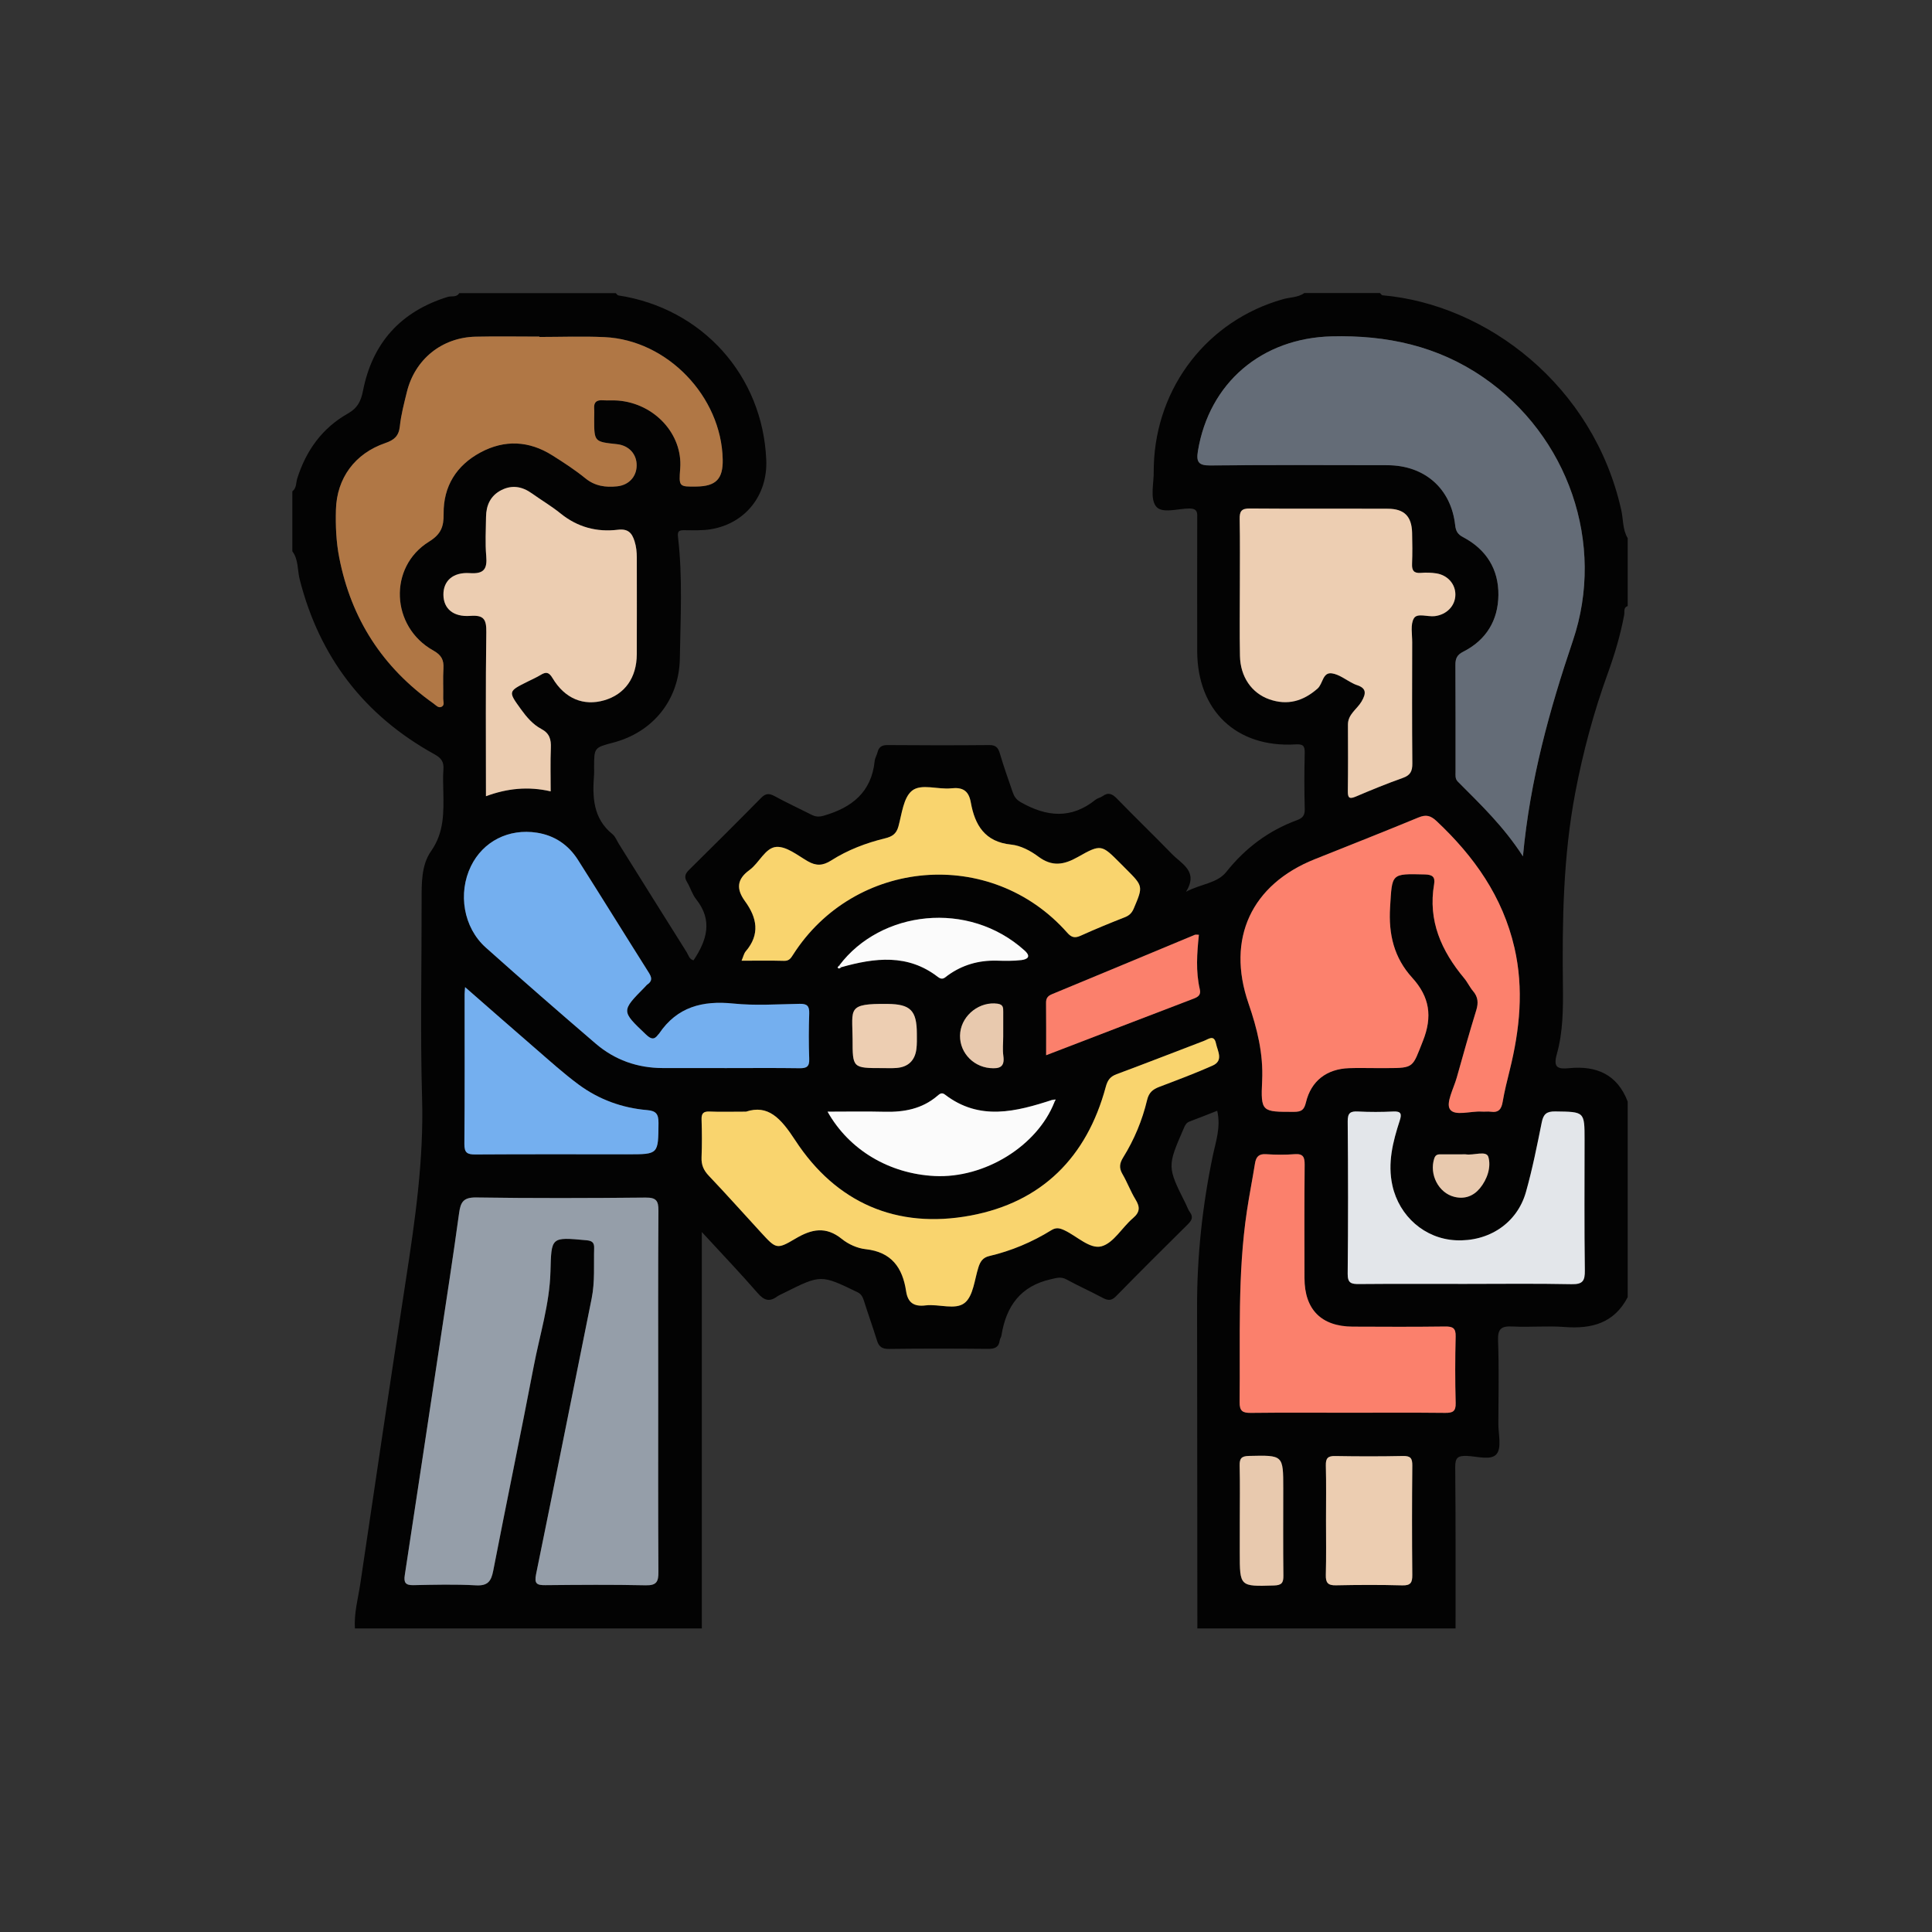
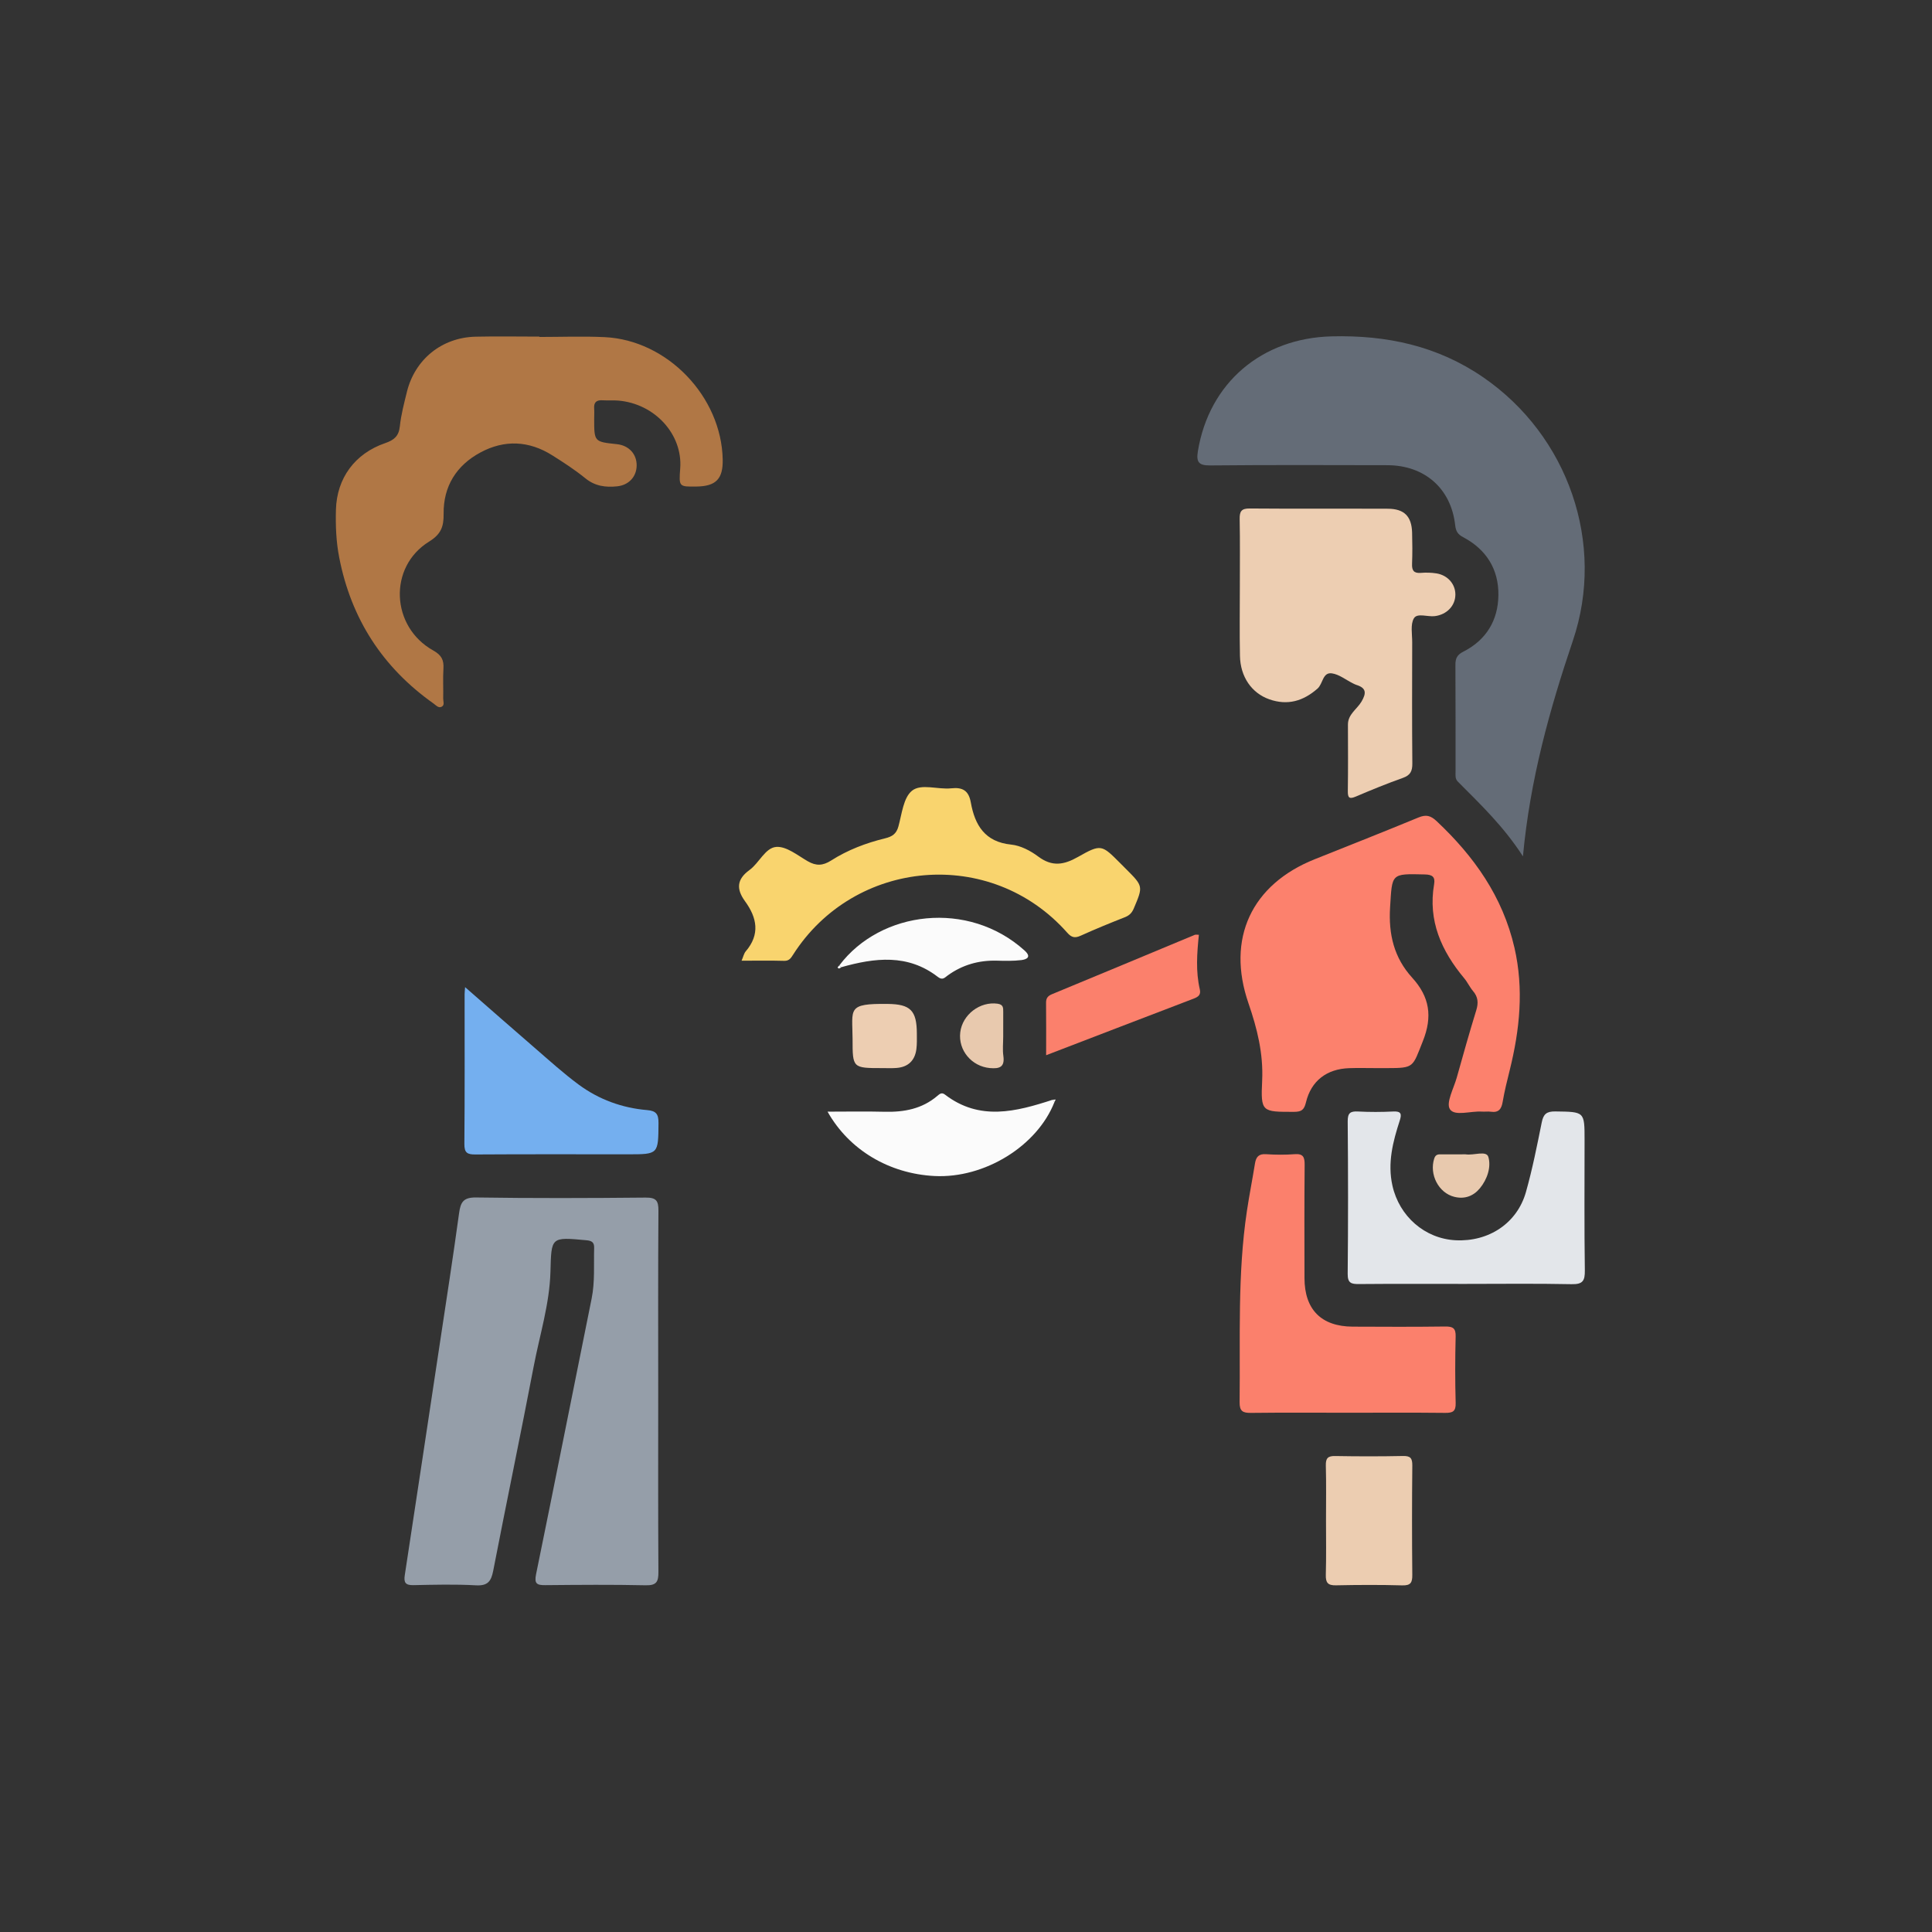
<svg xmlns="http://www.w3.org/2000/svg" version="1.1" x="0px" y="0px" width="100px" height="100px" viewBox="0 0 100 100" xml:space="preserve">
  <rect x="0" y="0" width="100" height="100" fill="#333333" stroke="none" />
  <g id="Layer_2_1_">
</g>
  <g id="Layer_3">
-     <path fill-rule="evenodd" clip-rule="evenodd" fill="#030303" d="M67.511,15.167c1.305,0,2.61,0,3.915,0   c0.045,0.04,0.086,0.112,0.134,0.117c5.393,0.471,10.915,4.663,12.356,11.114c0.109,0.486,0.064,1.01,0.334,1.459   c0,1.17,0,2.34,0,3.51c-0.236,0.081-0.152,0.303-0.182,0.458c-0.193,1.039-0.493,2.044-0.853,3.038   c-0.726,2.005-1.278,4.058-1.677,6.155c-0.631,3.308-0.681,6.652-0.642,10.002c0.013,1.193,0.009,2.394-0.316,3.543   c-0.202,0.717,0.074,0.78,0.644,0.725c1.411-0.138,2.489,0.325,3.025,1.728c0,3.375,0,6.75,0,10.125   c-0.696,1.342-1.856,1.652-3.26,1.544c-0.893-0.069-1.797,0.021-2.692-0.026c-0.572-0.03-0.78,0.1-0.758,0.724   c0.053,1.435,0.021,2.873,0.016,4.311c-0.002,0.536,0.178,1.234-0.09,1.565c-0.284,0.351-1.014,0.117-1.543,0.099   c-0.455-0.014-0.604,0.085-0.6,0.577c0.027,2.783,0.016,5.567,0.017,8.352c-4.454,0-8.909,0-13.364,0   c-0.004-5.554-0.006-11.106-0.015-16.66c-0.003-2.616,0.274-5.201,0.805-7.763c0.157-0.759,0.436-1.509,0.238-2.371   c-0.489,0.19-0.963,0.38-1.438,0.559c-0.164,0.063-0.222,0.183-0.289,0.338c-0.865,1.995-0.868,1.994,0.103,3.93   c0.069,0.142,0.118,0.296,0.21,0.421c0.191,0.261,0.092,0.431-0.11,0.631c-1.247,1.234-2.489,2.472-3.717,3.724   c-0.241,0.247-0.43,0.218-0.7,0.073c-0.612-0.329-1.249-0.61-1.857-0.944c-0.291-0.16-0.519-0.078-0.812-0.012   c-1.575,0.352-2.316,1.399-2.557,2.907c-0.013,0.087-0.077,0.166-0.089,0.254c-0.047,0.37-0.266,0.446-0.61,0.443   c-1.708-0.016-3.418-0.019-5.126,0.003c-0.356,0.004-0.521-0.116-0.62-0.44c-0.211-0.686-0.456-1.36-0.671-2.044   c-0.064-0.2-0.133-0.354-0.345-0.456c-1.887-0.912-1.884-0.916-3.805,0.046c-0.121,0.06-0.248,0.11-0.356,0.188   c-0.406,0.293-0.68,0.181-1.002-0.19c-0.901-1.038-1.853-2.032-2.885-3.154c0,6.952,0,13.735,0,20.519c-5.985,0-11.97,0-17.955,0   c-0.056-0.793,0.165-1.556,0.279-2.327c0.774-5.244,1.554-10.487,2.359-15.728c0.479-3.109,0.928-6.21,0.837-9.38   c-0.098-3.416-0.019-6.837-0.024-10.256c-0.001-0.886-0.017-1.823,0.491-2.546c0.682-0.972,0.651-2.006,0.632-3.079   c-0.007-0.382-0.025-0.766,0.005-1.146c0.032-0.386-0.107-0.59-0.457-0.783c-3.635-2.005-5.958-5.026-6.982-9.056   c-0.123-0.484-0.056-1.021-0.38-1.452c0-1.035,0-2.07,0-3.105c0.222-0.165,0.183-0.438,0.252-0.659   c0.454-1.449,1.295-2.617,2.613-3.362c0.521-0.294,0.688-0.658,0.792-1.187c0.489-2.484,1.957-4.101,4.38-4.855   c0.2-0.062,0.46,0.041,0.602-0.196c2.7,0,5.4,0,8.1,0c0.045,0.041,0.085,0.11,0.136,0.118c4.345,0.664,7.477,4.15,7.655,8.527   c0.074,1.823-1.093,3.291-2.881,3.578c-0.44,0.071-0.897,0.051-1.346,0.048c-0.269-0.002-0.382,0.023-0.341,0.361   c0.245,2.084,0.126,4.179,0.095,6.267c-0.033,2.172-1.408,3.832-3.448,4.366c-0.991,0.26-0.991,0.26-0.991,1.307   c0,0.112,0.008,0.226-0.001,0.337c-0.089,1.157-0.065,2.273,0.953,3.096c0.149,0.121,0.223,0.333,0.331,0.505   c1.166,1.865,2.331,3.731,3.503,5.593c0.1,0.157,0.138,0.383,0.362,0.431c0.686-1.032,1.009-2.062,0.136-3.159   c-0.206-0.257-0.297-0.603-0.472-0.889c-0.159-0.259-0.103-0.431,0.104-0.634c1.248-1.231,2.493-2.468,3.722-3.719   c0.233-0.237,0.409-0.257,0.696-0.102c0.629,0.344,1.282,0.645,1.922,0.969c0.205,0.104,0.373,0.121,0.623,0.05   c1.461-0.418,2.478-1.214,2.644-2.831c0.016-0.152,0.106-0.295,0.145-0.447c0.07-0.279,0.222-0.382,0.525-0.379   c1.754,0.015,3.509,0.016,5.263,0c0.344-0.004,0.461,0.14,0.549,0.441c0.196,0.667,0.428,1.322,0.655,1.979   c0.077,0.226,0.174,0.395,0.431,0.541c1.332,0.757,2.609,0.881,3.868-0.135c0.103-0.082,0.252-0.104,0.359-0.181   c0.3-0.219,0.505-0.12,0.746,0.127c0.94,0.969,1.913,1.905,2.853,2.873c0.502,0.517,1.376,0.889,0.723,1.947   c0.769-0.412,1.605-0.428,2.084-1.028c0.98-1.229,2.178-2.131,3.646-2.673c0.292-0.108,0.422-0.238,0.413-0.575   c-0.026-0.966-0.025-1.935-0.001-2.9c0.009-0.381-0.084-0.475-0.481-0.451c-3.059,0.18-5.079-1.751-5.084-4.833   c-0.004-2.271-0.003-4.543,0.001-6.815c0-0.296,0.059-0.565-0.418-0.562c-0.596,0.003-1.431,0.289-1.729-0.129   c-0.301-0.422-0.09-1.208-0.104-1.836c-0.002-0.089,0.001-0.18,0.004-0.27c0.13-4.071,2.791-7.494,6.671-8.594   C66.762,15.379,67.176,15.409,67.511,15.167z M43.542,50.062c1.733-0.488,3.445-0.701,5.001,0.502   c0.249,0.192,0.36,0.031,0.513-0.078c0.755-0.546,1.601-0.786,2.53-0.764c0.427,0.011,0.858,0.022,1.28-0.029   c0.279-0.036,0.539-0.158,0.167-0.494c-2.91-2.627-7.448-2.068-9.585,0.763c-0.034,0.041-0.103,0.104-0.094,0.115   C43.417,50.172,43.481,50.112,43.542,50.062z M54.485,56.924c-1.894,0.617-3.779,1.11-5.575-0.269   c-0.174-0.134-0.282-0.026-0.405,0.078c-0.783,0.662-1.708,0.835-2.704,0.812c-0.971-0.024-1.942-0.006-2.967-0.006   c1.121,1.991,3.2,3.215,5.544,3.332c2.587,0.128,5.309-1.554,6.2-3.828c0.022-0.044,0.044-0.087,0.064-0.132   C54.59,56.915,54.538,56.919,54.485,56.924z M34.069,72.047c0-3.128-0.011-6.256,0.012-9.383c0.004-0.519-0.121-0.681-0.663-0.676   c-2.924,0.028-5.85,0.038-8.774-0.006c-0.664-0.009-0.804,0.245-0.882,0.818c-0.31,2.271-0.665,4.535-1.005,6.802   c-0.599,3.979-1.197,7.955-1.805,11.931c-0.058,0.378,0.035,0.522,0.441,0.515c1.08-0.022,2.162-0.051,3.239,0.009   c0.611,0.034,0.791-0.202,0.897-0.752c0.684-3.528,1.42-7.045,2.095-10.575c0.311-1.629,0.822-3.23,0.868-4.901   c0.049-1.811,0.013-1.804,1.861-1.633c0.28,0.025,0.41,0.108,0.401,0.398c-0.025,0.874,0.046,1.748-0.13,2.621   c-0.964,4.755-1.903,9.514-2.876,14.267c-0.101,0.494,0.041,0.57,0.479,0.566c1.732-0.017,3.465-0.031,5.197,0.007   c0.563,0.013,0.66-0.191,0.656-0.693C34.059,78.257,34.069,75.151,34.069,72.047z M78.827,44.325   c0.369-3.975,1.376-7.584,2.586-11.163c1.705-5.039-0.252-10.611-4.633-13.626c-2.37-1.632-5.008-2.197-7.856-2.125   c-3.607,0.093-6.339,2.396-6.921,5.946c-0.089,0.549,0.031,0.741,0.633,0.735c3.059-0.029,6.117-0.018,9.175-0.012   c1.932,0.004,3.301,1.21,3.51,3.108c0.035,0.307,0.133,0.47,0.406,0.614c1.2,0.632,1.846,1.658,1.831,2.999   c-0.014,1.306-0.63,2.331-1.822,2.933c-0.315,0.159-0.405,0.348-0.403,0.679c0.012,1.844,0.005,3.688,0.007,5.532   c0.001,0.176-0.031,0.361,0.115,0.509C76.617,41.625,77.821,42.762,78.827,44.325z M71.248,55.284c0.181,0,0.36,0,0.54,0   c1.423,0,1.316-0.043,1.856-1.393c0.513-1.28,0.349-2.299-0.55-3.285c-0.94-1.033-1.231-2.245-1.145-3.649   c0.11-1.75,0.026-1.742,1.801-1.697c0.393,0.009,0.541,0.133,0.478,0.503c-0.326,1.894,0.377,3.454,1.555,4.868   c0.173,0.206,0.286,0.461,0.459,0.665c0.26,0.304,0.285,0.609,0.169,0.988c-0.356,1.158-0.685,2.324-1.011,3.49   c-0.157,0.559-0.569,1.309-0.354,1.638c0.246,0.377,1.074,0.086,1.646,0.123c0.157,0.012,0.317-0.016,0.472,0.007   c0.404,0.058,0.55-0.135,0.612-0.512c0.094-0.553,0.231-1.098,0.366-1.642c0.52-2.096,0.735-4.194,0.244-6.335   c-0.609-2.646-2.09-4.731-4.031-6.554c-0.312-0.291-0.546-0.349-0.934-0.188c-1.783,0.736-3.578,1.445-5.369,2.16   c-3.278,1.309-4.588,4.109-3.433,7.459c0.45,1.306,0.774,2.6,0.708,4.004c-0.076,1.628-0.017,1.616,1.652,1.614   c0.388-0.001,0.522-0.105,0.614-0.487c0.269-1.119,1.076-1.735,2.237-1.774C70.304,55.271,70.776,55.286,71.248,55.284z    M27.921,17.441c0-0.006,0-0.012,0-0.019c-1.101,0-2.204-0.021-3.305,0.004c-1.744,0.04-3.14,1.171-3.555,2.857   c-0.144,0.588-0.301,1.18-0.365,1.78c-0.053,0.51-0.296,0.713-0.757,0.871c-1.575,0.541-2.506,1.818-2.551,3.444   c-0.023,0.831,0.01,1.662,0.171,2.483c0.619,3.171,2.247,5.689,4.883,7.554c0.12,0.085,0.247,0.246,0.411,0.168   c0.178-0.084,0.083-0.281,0.087-0.425c0.012-0.517-0.02-1.036,0.012-1.551c0.028-0.449-0.1-0.701-0.53-0.941   c-2.195-1.226-2.332-4.321-0.217-5.631c0.625-0.388,0.765-0.779,0.757-1.438c-0.018-1.428,0.664-2.51,1.908-3.18   c1.245-0.669,2.511-0.609,3.713,0.148c0.589,0.37,1.177,0.754,1.716,1.191c0.5,0.407,1.046,0.477,1.641,0.416   c0.599-0.061,1-0.487,1.013-1.061c0.014-0.603-0.399-1.055-1.023-1.122c-1.175-0.125-1.175-0.125-1.175-1.307   c0-0.18,0.012-0.361-0.001-0.54c-0.025-0.327,0.127-0.443,0.439-0.424c0.27,0.017,0.541-0.007,0.809,0.015   c1.89,0.159,3.335,1.745,3.206,3.504c-0.071,0.958-0.071,0.958,0.845,0.945c1.006-0.014,1.375-0.394,1.354-1.4   c-0.065-3.26-2.866-6.183-6.114-6.333C30.172,17.397,29.045,17.441,27.921,17.441z M64.174,30.374c0,1.192-0.018,2.384,0.006,3.575   c0.021,1.081,0.604,1.928,1.524,2.25c0.938,0.328,1.746,0.096,2.489-0.555c0.286-0.25,0.262-0.856,0.741-0.791   c0.378,0.052,0.725,0.335,1.086,0.515c0.061,0.03,0.12,0.063,0.185,0.083c0.518,0.16,0.524,0.424,0.265,0.866   c-0.233,0.395-0.703,0.653-0.701,1.189c0.004,1.147,0.01,2.293-0.006,3.44c-0.004,0.349,0.073,0.429,0.414,0.285   c0.805-0.344,1.615-0.675,2.438-0.967c0.389-0.138,0.49-0.352,0.487-0.744c-0.019-2.091-0.012-4.182-0.007-6.273   c0.002-0.423-0.102-0.927,0.09-1.245c0.173-0.285,0.707-0.064,1.079-0.11c0.618-0.077,1.061-0.533,1.066-1.107   c0.006-0.547-0.393-1.012-0.983-1.106c-0.265-0.042-0.54-0.047-0.807-0.026c-0.364,0.028-0.467-0.126-0.452-0.47   c0.021-0.539,0.017-1.079,0.002-1.619c-0.024-0.84-0.408-1.228-1.257-1.231c-2.383-0.01-4.766,0.006-7.149-0.013   c-0.432-0.003-0.525,0.152-0.519,0.548C64.188,28.036,64.173,29.205,64.174,30.374z M38.613,57.539   c-0.802,0-1.342,0.018-1.881-0.006c-0.324-0.014-0.43,0.095-0.418,0.419c0.022,0.651,0.025,1.305-0.001,1.956   c-0.015,0.389,0.107,0.667,0.377,0.95c0.914,0.961,1.796,1.953,2.695,2.93c0.782,0.851,0.815,0.901,1.776,0.33   c0.847-0.505,1.584-0.661,2.418,0.013c0.335,0.271,0.799,0.48,1.226,0.526c1.339,0.144,1.913,0.955,2.096,2.175   c0.089,0.594,0.401,0.811,1.009,0.735c0.686-0.085,1.546,0.26,2.028-0.134c0.443-0.362,0.503-1.203,0.707-1.84   c0.096-0.298,0.228-0.502,0.559-0.58c1.145-0.269,2.219-0.721,3.217-1.34c0.248-0.155,0.439-0.105,0.678,0.007   c0.646,0.303,1.317,0.992,1.918,0.828c0.628-0.172,1.063-0.98,1.627-1.458c0.373-0.316,0.365-0.583,0.13-0.967   c-0.256-0.421-0.428-0.891-0.677-1.317c-0.182-0.313-0.15-0.554,0.039-0.858c0.572-0.92,0.987-1.918,1.238-2.97   c0.093-0.392,0.298-0.556,0.636-0.684c0.923-0.35,1.849-0.696,2.75-1.097c0.585-0.258,0.264-0.747,0.18-1.149   c-0.101-0.476-0.393-0.219-0.617-0.134c-1.51,0.574-3.014,1.165-4.528,1.727c-0.337,0.125-0.468,0.315-0.561,0.66   c-0.979,3.637-3.308,5.969-7.001,6.657c-3.813,0.709-6.958-0.655-9.072-3.898C40.407,57.865,39.754,57.163,38.613,57.539z    M28.503,40.96c0-0.774-0.021-1.513,0.009-2.249c0.017-0.438-0.064-0.754-0.491-0.98c-0.44-0.232-0.766-0.618-1.058-1.022   c-0.669-0.924-0.669-0.924,0.362-1.437c0.221-0.11,0.448-0.21,0.658-0.338c0.274-0.167,0.424-0.158,0.617,0.164   c0.636,1.065,1.608,1.458,2.673,1.149c1.069-0.31,1.682-1.167,1.687-2.386c0.007-1.663,0.002-3.326,0.001-4.989   c0-0.292-0.025-0.578-0.117-0.863c-0.139-0.438-0.344-0.653-0.868-0.59c-1.088,0.131-2.085-0.135-2.96-0.842   c-0.47-0.38-0.996-0.69-1.489-1.042c-0.5-0.357-1.025-0.45-1.581-0.166c-0.557,0.286-0.782,0.783-0.789,1.386   c-0.008,0.674-0.049,1.353,0.01,2.022c0.059,0.676-0.117,0.937-0.851,0.887c-0.88-0.059-1.374,0.413-1.365,1.124   c0.009,0.709,0.501,1.155,1.392,1.089c0.7-0.052,0.837,0.18,0.828,0.841c-0.04,2.806-0.018,5.612-0.018,8.493   C26.259,40.804,27.338,40.694,28.503,40.96z M37.604,55.284c1.259,0,2.519-0.012,3.777,0.007c0.366,0.006,0.519-0.078,0.504-0.478   c-0.029-0.786-0.026-1.574,0-2.36c0.012-0.381-0.109-0.503-0.493-0.495c-1.147,0.021-2.303,0.102-3.438-0.015   c-1.593-0.163-2.908,0.174-3.839,1.556c-0.012,0.019-0.033,0.031-0.046,0.049c-0.217,0.303-0.389,0.229-0.638-0.006   c-1.276-1.214-1.284-1.205-0.056-2.45c0.048-0.049,0.089-0.104,0.144-0.143c0.27-0.189,0.205-0.38,0.052-0.622   c-1.224-1.937-2.427-3.887-3.656-5.82c-0.491-0.774-1.204-1.263-2.124-1.407c-1.461-0.227-2.788,0.449-3.414,1.73   c-0.685,1.399-0.391,3.18,0.764,4.212c1.878,1.678,3.776,3.333,5.688,4.972c0.988,0.848,2.16,1.265,3.469,1.268   C35.4,55.285,36.501,55.283,37.604,55.284z M69.807,73.123c1.664,0,3.327-0.011,4.991,0.007c0.387,0.004,0.561-0.066,0.548-0.51   c-0.032-1.146-0.03-2.294-0.001-3.439c0.013-0.436-0.144-0.525-0.542-0.521c-1.597,0.021-3.193,0.015-4.789,0.007   c-1.623-0.01-2.49-0.884-2.493-2.511c-0.004-1.956-0.01-3.912,0.008-5.869c0.003-0.391-0.071-0.58-0.514-0.547   c-0.492,0.037-0.99,0.034-1.482,0.001c-0.38-0.026-0.521,0.141-0.575,0.482c-0.131,0.819-0.294,1.634-0.417,2.456   c-0.493,3.284-0.339,6.594-0.378,9.896c-0.006,0.468,0.163,0.561,0.585,0.556C66.434,73.111,68.12,73.123,69.807,73.123z    M38.384,49.726c0.781,0,1.494-0.012,2.205,0.006c0.256,0.007,0.349-0.143,0.459-0.316c3.176-4.978,10.234-5.616,14.195-1.137   c0.217,0.245,0.392,0.288,0.689,0.153c0.756-0.342,1.524-0.658,2.297-0.96c0.231-0.091,0.36-0.227,0.454-0.449   c0.488-1.153,0.493-1.151-0.407-2.051c-0.096-0.096-0.19-0.191-0.286-0.287c-0.965-0.966-0.992-1.012-2.191-0.333   c-0.736,0.417-1.341,0.519-2.06-0.018c-0.402-0.301-0.916-0.571-1.403-0.619c-1.364-0.138-1.878-1.01-2.088-2.183   c-0.109-0.612-0.421-0.795-1.016-0.73c-0.687,0.074-1.549-0.259-2.028,0.125c-0.445,0.358-0.525,1.203-0.703,1.849   c-0.107,0.391-0.331,0.527-0.69,0.615c-0.986,0.24-1.936,0.601-2.791,1.147c-0.434,0.276-0.78,0.29-1.218,0.035   c-0.521-0.303-1.099-0.776-1.621-0.738c-0.572,0.041-0.885,0.831-1.387,1.195c-0.667,0.483-0.689,0.991-0.232,1.618   c0.618,0.847,0.79,1.712,0.037,2.591C38.505,49.35,38.475,49.514,38.384,49.726z M75.812,66.455c1.845,0,3.689-0.024,5.532,0.014   c0.579,0.013,0.694-0.172,0.687-0.715c-0.031-2.249-0.014-4.497-0.014-6.746c0-1.481,0-1.46-1.515-1.48   c-0.451-0.006-0.615,0.136-0.701,0.564c-0.244,1.21-0.484,2.424-0.819,3.609c-0.457,1.616-1.928,2.583-3.644,2.494   c-1.592-0.083-2.912-1.239-3.266-2.827c-0.262-1.171,0.022-2.273,0.379-3.369c0.112-0.345,0.07-0.488-0.34-0.468   c-0.604,0.03-1.215,0.032-1.819,0c-0.401-0.021-0.538,0.075-0.535,0.511c0.023,2.63,0.025,5.262-0.001,7.893   c-0.005,0.491,0.197,0.53,0.592,0.527C72.17,66.446,73.99,66.455,75.812,66.455z M24.073,51.094   c-0.014,0.199-0.025,0.281-0.025,0.363c-0.001,2.584,0.011,5.169-0.012,7.752c-0.005,0.464,0.153,0.551,0.574,0.547   c2.629-0.017,5.258-0.008,7.887-0.008c1.593,0,1.574,0,1.587-1.623c0.003-0.454-0.123-0.626-0.579-0.665   c-1.302-0.109-2.504-0.547-3.552-1.32c-0.793-0.586-1.526-1.254-2.274-1.899C26.497,53.22,25.326,52.188,24.073,51.094z    M68.634,78.685c0,0.942,0.017,1.886-0.009,2.828c-0.011,0.404,0.104,0.553,0.526,0.543c1.145-0.024,2.291-0.029,3.435,0.003   c0.437,0.011,0.519-0.15,0.515-0.545c-0.018-1.885-0.018-3.771,0.001-5.657c0.003-0.376-0.091-0.503-0.482-0.495   c-1.167,0.024-2.335,0.023-3.503,0.002c-0.385-0.009-0.501,0.111-0.491,0.492C68.649,76.798,68.634,77.741,68.634,78.685z    M54.148,54.618c2.615-1.004,5.122-1.97,7.632-2.928c0.234-0.091,0.388-0.189,0.321-0.481c-0.215-0.928-0.146-1.866-0.048-2.824   c-0.09,0-0.161-0.02-0.215,0.003c-2.462,1.023-4.922,2.054-7.387,3.071c-0.224,0.093-0.31,0.212-0.308,0.447   C54.153,52.781,54.148,53.656,54.148,54.618z M64.171,78.751c0,0.538,0,1.077,0,1.615c0,1.765-0.001,1.751,1.78,1.697   c0.395-0.013,0.481-0.145,0.478-0.509c-0.018-1.503-0.007-3.006-0.007-4.509c0-1.74,0-1.727-1.772-1.687   c-0.386,0.009-0.494,0.123-0.485,0.498C64.187,76.822,64.171,77.786,64.171,78.751z M44.129,53.776c0,1.509,0,1.509,1.542,1.508   c0.248,0,0.496,0.012,0.742-0.008c0.597-0.049,0.942-0.385,1.02-0.973c0.034-0.267,0.025-0.538,0.024-0.808   c-0.004-1.195-0.332-1.521-1.509-1.533C43.824,51.938,44.121,52.201,44.129,53.776z M51.926,53.647c0-0.427-0.003-0.852,0-1.278   c0.002-0.213,0-0.376-0.295-0.418c-0.903-0.126-1.814,0.558-1.929,1.48c-0.113,0.934,0.591,1.767,1.536,1.852   c0.484,0.042,0.778-0.039,0.695-0.627C51.887,54.325,51.926,53.984,51.926,53.647z M75.735,59.748   c-0.359,0-0.718-0.003-1.076,0.001c-0.173,0.002-0.343-0.034-0.423,0.214c-0.266,0.824,0.22,1.781,1.039,1.985   c0.53,0.133,0.986-0.035,1.324-0.443c0.385-0.468,0.591-1.104,0.438-1.622c-0.104-0.348-0.764-0.066-1.168-0.134   C75.825,59.741,75.779,59.748,75.735,59.748z" />
    <path fill-rule="evenodd" clip-rule="evenodd" fill="#959EA9" d="M34.069,72.047c0,3.104-0.01,6.21,0.01,9.314   c0.004,0.502-0.092,0.706-0.656,0.693c-1.731-0.038-3.464-0.023-5.197-0.007c-0.438,0.004-0.58-0.072-0.479-0.566   c0.974-4.753,1.913-9.512,2.876-14.267c0.176-0.873,0.105-1.747,0.13-2.621c0.009-0.29-0.121-0.373-0.401-0.398   c-1.848-0.171-1.812-0.178-1.861,1.633c-0.046,1.671-0.557,3.272-0.868,4.901c-0.675,3.53-1.411,7.047-2.095,10.575   c-0.106,0.55-0.287,0.786-0.897,0.752c-1.077-0.06-2.159-0.031-3.239-0.009c-0.406,0.008-0.499-0.137-0.441-0.515   c0.607-3.976,1.206-7.952,1.805-11.931c0.341-2.267,0.695-4.531,1.005-6.802c0.078-0.573,0.218-0.827,0.882-0.818   c2.925,0.044,5.85,0.034,8.774,0.006c0.542-0.005,0.667,0.157,0.663,0.676C34.058,65.791,34.069,68.919,34.069,72.047z" />
    <path fill-rule="evenodd" clip-rule="evenodd" fill="#646C77" d="M78.827,44.325c-1.006-1.563-2.21-2.7-3.373-3.872   c-0.146-0.148-0.114-0.333-0.115-0.509c-0.002-1.844,0.005-3.688-0.007-5.532c-0.002-0.331,0.088-0.52,0.403-0.679   c1.192-0.602,1.809-1.626,1.822-2.933c0.015-1.34-0.631-2.367-1.831-2.999c-0.273-0.144-0.371-0.307-0.406-0.614   c-0.209-1.898-1.578-3.104-3.51-3.108c-3.058-0.006-6.116-0.018-9.175,0.012c-0.602,0.006-0.722-0.186-0.633-0.735   c0.582-3.551,3.313-5.854,6.921-5.946c2.849-0.072,5.486,0.492,7.856,2.125c4.381,3.015,6.338,8.588,4.633,13.626   C80.203,36.741,79.196,40.35,78.827,44.325z" />
    <path fill-rule="evenodd" clip-rule="evenodd" fill="#FC816D" d="M71.248,55.285c-0.472,0.001-0.944-0.014-1.416,0.003   c-1.161,0.039-1.969,0.655-2.237,1.774c-0.092,0.382-0.227,0.486-0.614,0.487c-1.669,0.002-1.729,0.014-1.652-1.614   c0.066-1.404-0.258-2.698-0.708-4.004c-1.155-3.35,0.154-6.15,3.433-7.459c1.791-0.715,3.586-1.424,5.369-2.16   c0.388-0.16,0.622-0.103,0.934,0.188c1.941,1.823,3.422,3.909,4.031,6.554c0.491,2.141,0.275,4.239-0.244,6.335   c-0.135,0.544-0.272,1.089-0.366,1.642c-0.063,0.377-0.208,0.569-0.612,0.512c-0.154-0.022-0.314,0.005-0.472-0.007   c-0.572-0.037-1.4,0.254-1.646-0.123c-0.215-0.329,0.197-1.079,0.354-1.638c0.326-1.166,0.654-2.332,1.011-3.49   c0.116-0.379,0.091-0.685-0.169-0.988c-0.173-0.204-0.286-0.459-0.459-0.665c-1.178-1.414-1.881-2.974-1.555-4.868   c0.063-0.371-0.085-0.494-0.478-0.503c-1.774-0.044-1.69-0.053-1.801,1.697c-0.087,1.404,0.204,2.616,1.145,3.649   c0.898,0.986,1.063,2.005,0.55,3.285c-0.54,1.35-0.434,1.393-1.856,1.393C71.608,55.284,71.429,55.284,71.248,55.285z" />
    <path fill-rule="evenodd" clip-rule="evenodd" fill="#B07745" d="M27.921,17.441c1.124,0,2.25-0.044,3.372,0.009   c3.248,0.151,6.049,3.074,6.114,6.333c0.021,1.006-0.349,1.386-1.354,1.4c-0.916,0.013-0.916,0.013-0.845-0.945   c0.13-1.76-1.316-3.345-3.206-3.504c-0.268-0.022-0.539,0.002-0.809-0.015c-0.312-0.02-0.464,0.097-0.439,0.424   c0.013,0.179,0.001,0.359,0.001,0.54c0,1.183,0,1.183,1.175,1.307c0.625,0.066,1.038,0.519,1.023,1.122   c-0.013,0.573-0.414,1-1.013,1.061c-0.595,0.061-1.141-0.009-1.641-0.416c-0.539-0.438-1.127-0.821-1.716-1.191   c-1.203-0.757-2.469-0.817-3.713-0.148c-1.244,0.669-1.926,1.751-1.908,3.18c0.008,0.659-0.131,1.051-0.757,1.438   c-2.115,1.311-1.978,4.406,0.217,5.631c0.43,0.24,0.558,0.492,0.53,0.941c-0.032,0.515,0,1.034-0.012,1.551   c-0.003,0.144,0.091,0.341-0.087,0.425c-0.164,0.078-0.291-0.083-0.411-0.168c-2.636-1.865-4.265-4.382-4.883-7.554   c-0.161-0.821-0.194-1.652-0.171-2.483c0.045-1.626,0.977-2.904,2.551-3.444c0.46-0.158,0.704-0.361,0.757-0.871   c0.063-0.6,0.221-1.191,0.365-1.78c0.415-1.687,1.811-2.817,3.555-2.857c1.101-0.025,2.204-0.004,3.305-0.004   C27.921,17.429,27.921,17.435,27.921,17.441z" />
    <path fill-rule="evenodd" clip-rule="evenodd" fill="#EDCEB2" d="M64.174,30.374c-0.001-1.169,0.014-2.338-0.009-3.507   c-0.007-0.396,0.087-0.552,0.519-0.548c2.384,0.02,4.767,0.003,7.149,0.013c0.849,0.003,1.232,0.391,1.257,1.231   c0.015,0.54,0.019,1.08-0.002,1.619c-0.015,0.344,0.088,0.498,0.452,0.47c0.267-0.021,0.542-0.016,0.807,0.026   c0.591,0.094,0.989,0.559,0.983,1.106c-0.006,0.574-0.448,1.031-1.066,1.107c-0.372,0.046-0.906-0.175-1.079,0.11   c-0.191,0.318-0.088,0.822-0.09,1.245c-0.005,2.091-0.012,4.182,0.007,6.273c0.003,0.393-0.099,0.606-0.487,0.744   c-0.822,0.292-1.633,0.623-2.438,0.967c-0.341,0.145-0.418,0.064-0.414-0.285c0.016-1.146,0.01-2.293,0.006-3.44   c-0.002-0.536,0.468-0.794,0.701-1.189c0.26-0.442,0.253-0.706-0.265-0.866c-0.064-0.02-0.124-0.053-0.185-0.083   c-0.361-0.18-0.708-0.463-1.086-0.515c-0.479-0.065-0.455,0.541-0.741,0.791c-0.743,0.651-1.552,0.883-2.489,0.555   c-0.921-0.322-1.504-1.17-1.524-2.25C64.156,32.758,64.174,31.566,64.174,30.374z" />
-     <path fill-rule="evenodd" clip-rule="evenodd" fill="#F9D46E" d="M38.613,57.539c1.141-0.376,1.794,0.326,2.547,1.481   c2.115,3.243,5.26,4.607,9.072,3.898c3.693-0.688,6.022-3.021,7.001-6.657c0.093-0.345,0.224-0.535,0.561-0.66   c1.515-0.562,3.019-1.152,4.528-1.727c0.225-0.085,0.517-0.342,0.617,0.134c0.084,0.402,0.405,0.892-0.18,1.149   c-0.901,0.4-1.827,0.747-2.75,1.097c-0.338,0.128-0.543,0.292-0.636,0.684c-0.251,1.052-0.666,2.05-1.238,2.97   c-0.189,0.305-0.221,0.545-0.039,0.858c0.249,0.427,0.421,0.896,0.677,1.317c0.235,0.384,0.243,0.65-0.13,0.967   c-0.563,0.478-0.999,1.286-1.627,1.458c-0.601,0.164-1.272-0.525-1.918-0.828c-0.238-0.112-0.43-0.162-0.678-0.007   c-0.998,0.619-2.072,1.071-3.217,1.34c-0.331,0.078-0.463,0.282-0.559,0.58c-0.204,0.637-0.264,1.478-0.707,1.84   c-0.482,0.394-1.342,0.049-2.028,0.134c-0.608,0.075-0.92-0.142-1.009-0.735c-0.183-1.22-0.757-2.031-2.096-2.175   c-0.427-0.046-0.891-0.255-1.226-0.526c-0.834-0.674-1.571-0.518-2.418-0.013c-0.96,0.571-0.994,0.521-1.776-0.33   c-0.899-0.977-1.781-1.969-2.695-2.93c-0.27-0.283-0.392-0.562-0.377-0.95c0.026-0.651,0.023-1.305,0.001-1.956   c-0.011-0.324,0.094-0.433,0.418-0.419C37.271,57.557,37.811,57.539,38.613,57.539z" />
-     <path fill-rule="evenodd" clip-rule="evenodd" fill="#ECCDB1" d="M28.503,40.96c-1.165-0.267-2.244-0.156-3.35,0.252   c0-2.881-0.022-5.688,0.018-8.493c0.009-0.662-0.128-0.893-0.828-0.841c-0.891,0.065-1.383-0.38-1.392-1.089   c-0.009-0.711,0.484-1.183,1.365-1.124c0.734,0.05,0.91-0.211,0.851-0.887c-0.059-0.669-0.018-1.348-0.01-2.022   c0.007-0.603,0.232-1.1,0.789-1.386c0.555-0.284,1.081-0.191,1.581,0.166c0.494,0.352,1.02,0.662,1.489,1.042   c0.875,0.708,1.872,0.974,2.96,0.842c0.524-0.063,0.729,0.152,0.868,0.59c0.091,0.285,0.117,0.571,0.117,0.863   c0.001,1.663,0.006,3.326-0.001,4.989c-0.005,1.219-0.618,2.076-1.687,2.386c-1.065,0.309-2.037-0.083-2.673-1.149   c-0.193-0.322-0.343-0.33-0.617-0.164c-0.21,0.127-0.437,0.228-0.658,0.338c-1.031,0.513-1.031,0.512-0.362,1.437   c0.292,0.404,0.618,0.79,1.058,1.022c0.427,0.226,0.508,0.542,0.491,0.98C28.482,39.448,28.503,40.186,28.503,40.96z" />
-     <path fill-rule="evenodd" clip-rule="evenodd" fill="#74AFEF" d="M37.604,55.284c-1.103-0.001-2.204,0.001-3.306-0.002   c-1.309-0.003-2.481-0.42-3.469-1.268c-1.911-1.64-3.81-3.294-5.688-4.972c-1.155-1.032-1.449-2.813-0.764-4.212   c0.626-1.282,1.953-1.958,3.414-1.73c0.92,0.144,1.632,0.633,2.124,1.407c1.229,1.934,2.432,3.884,3.656,5.82   c0.153,0.242,0.218,0.432-0.052,0.622c-0.055,0.038-0.096,0.094-0.144,0.143c-1.228,1.245-1.221,1.236,0.056,2.45   c0.249,0.235,0.421,0.309,0.638,0.006c0.013-0.018,0.034-0.03,0.046-0.049c0.931-1.382,2.247-1.719,3.839-1.556   c1.136,0.116,2.292,0.036,3.438,0.015c0.383-0.008,0.505,0.114,0.493,0.495c-0.026,0.786-0.029,1.574,0,2.36   c0.015,0.399-0.138,0.483-0.504,0.478C40.123,55.272,38.863,55.284,37.604,55.284z" />
    <path fill-rule="evenodd" clip-rule="evenodd" fill="#FB806C" d="M69.807,73.123c-1.687,0-3.373-0.012-5.06,0.008   c-0.422,0.005-0.591-0.088-0.585-0.556c0.039-3.302-0.115-6.611,0.378-9.896c0.123-0.822,0.286-1.637,0.417-2.456   c0.055-0.342,0.195-0.509,0.575-0.482c0.492,0.033,0.99,0.036,1.482-0.001c0.442-0.033,0.517,0.156,0.514,0.547   c-0.018,1.957-0.012,3.913-0.008,5.869c0.003,1.627,0.87,2.501,2.493,2.511c1.596,0.008,3.192,0.014,4.789-0.007   c0.398-0.005,0.555,0.085,0.542,0.521c-0.029,1.146-0.031,2.294,0.001,3.439c0.013,0.443-0.161,0.514-0.548,0.51   C73.134,73.112,71.471,73.123,69.807,73.123z" />
    <path fill-rule="evenodd" clip-rule="evenodd" fill="#F9D46E" d="M38.384,49.726c0.091-0.212,0.122-0.376,0.216-0.486   c0.753-0.878,0.581-1.744-0.037-2.591c-0.457-0.627-0.435-1.135,0.232-1.618c0.502-0.365,0.815-1.155,1.387-1.195   c0.522-0.038,1.1,0.436,1.621,0.738c0.438,0.254,0.784,0.241,1.218-0.035c0.855-0.546,1.805-0.907,2.791-1.147   c0.359-0.088,0.583-0.224,0.69-0.615c0.178-0.646,0.258-1.491,0.703-1.849c0.479-0.384,1.341-0.051,2.028-0.125   c0.595-0.065,0.906,0.119,1.016,0.73c0.21,1.172,0.724,2.045,2.088,2.183c0.487,0.048,1.001,0.318,1.403,0.619   c0.719,0.537,1.323,0.436,2.06,0.018c1.199-0.68,1.227-0.633,2.191,0.333c0.096,0.095,0.19,0.19,0.286,0.287   c0.9,0.899,0.896,0.897,0.407,2.051c-0.094,0.222-0.223,0.357-0.454,0.449c-0.772,0.303-1.541,0.618-2.297,0.96   c-0.298,0.135-0.473,0.092-0.689-0.153c-3.961-4.479-11.019-3.841-14.195,1.137c-0.11,0.173-0.203,0.323-0.459,0.316   C39.877,49.713,39.165,49.726,38.384,49.726z" />
    <path fill-rule="evenodd" clip-rule="evenodd" fill="#E3E6EA" d="M75.812,66.455c-1.821,0-3.642-0.009-5.464,0.007   c-0.395,0.003-0.597-0.036-0.592-0.527c0.026-2.631,0.024-5.263,0.001-7.893c-0.003-0.436,0.134-0.532,0.535-0.511   c0.604,0.032,1.215,0.03,1.819,0c0.41-0.021,0.452,0.123,0.34,0.468c-0.356,1.096-0.641,2.198-0.379,3.369   c0.354,1.588,1.674,2.744,3.266,2.827c1.716,0.089,3.187-0.878,3.644-2.494c0.335-1.186,0.575-2.399,0.819-3.609   c0.086-0.429,0.25-0.57,0.701-0.564c1.515,0.021,1.515-0.001,1.515,1.48c0,2.249-0.018,4.497,0.014,6.746   c0.008,0.543-0.107,0.728-0.687,0.715C79.501,66.431,77.656,66.455,75.812,66.455z" />
    <path fill-rule="evenodd" clip-rule="evenodd" fill="#74AFEF" d="M24.073,51.094c1.253,1.094,2.424,2.126,3.606,3.146   c0.748,0.646,1.48,1.313,2.274,1.899c1.048,0.773,2.25,1.211,3.552,1.32c0.456,0.039,0.582,0.211,0.579,0.665   c-0.013,1.623,0.006,1.623-1.587,1.623c-2.629,0-5.257-0.009-7.887,0.008c-0.421,0.004-0.579-0.083-0.574-0.547   c0.023-2.583,0.011-5.168,0.012-7.752C24.048,51.375,24.059,51.293,24.073,51.094z" />
    <path fill-rule="evenodd" clip-rule="evenodd" fill="#FBFBFB" d="M54.578,57.043c-0.891,2.274-3.612,3.956-6.2,3.828   c-2.345-0.117-4.424-1.341-5.544-3.332c1.024,0,1.996-0.019,2.967,0.006c0.996,0.023,1.921-0.149,2.704-0.812   c0.124-0.104,0.231-0.212,0.405-0.078c1.796,1.379,3.682,0.886,5.575,0.269C54.516,56.964,54.547,57.004,54.578,57.043z" />
    <path fill-rule="evenodd" clip-rule="evenodd" fill="#ECCDB1" d="M68.634,78.685c0-0.943,0.016-1.887-0.009-2.829   c-0.01-0.381,0.106-0.501,0.491-0.492c1.168,0.021,2.336,0.022,3.503-0.002c0.392-0.008,0.485,0.119,0.482,0.495   c-0.019,1.886-0.019,3.772-0.001,5.657c0.004,0.395-0.078,0.556-0.515,0.545c-1.144-0.032-2.29-0.027-3.435-0.003   c-0.423,0.01-0.537-0.139-0.526-0.543C68.65,80.57,68.634,79.627,68.634,78.685z" />
    <path fill-rule="evenodd" clip-rule="evenodd" fill="#FB806C" d="M54.148,54.618c0-0.962,0.005-1.837-0.004-2.712   c-0.002-0.235,0.084-0.354,0.308-0.447c2.465-1.017,4.925-2.047,7.387-3.071c0.054-0.022,0.125-0.003,0.215-0.003   c-0.099,0.958-0.167,1.896,0.048,2.824c0.066,0.292-0.087,0.391-0.321,0.481C59.271,52.648,56.764,53.614,54.148,54.618z" />
    <path fill-rule="evenodd" clip-rule="evenodd" fill="#FBFBFB" d="M43.448,49.963c2.137-2.831,6.675-3.391,9.585-0.763   c0.372,0.335,0.112,0.458-0.167,0.494c-0.422,0.051-0.854,0.041-1.28,0.029c-0.929-0.022-1.774,0.218-2.53,0.764   c-0.153,0.109-0.264,0.271-0.513,0.078c-1.556-1.204-3.268-0.991-5.001-0.502C43.511,50.028,43.479,49.996,43.448,49.963z" />
-     <path fill-rule="evenodd" clip-rule="evenodd" fill="#E8C9AE" d="M64.171,78.751c0-0.965,0.016-1.929-0.007-2.894   c-0.009-0.375,0.1-0.489,0.485-0.498c1.772-0.04,1.772-0.054,1.772,1.687c0,1.503-0.011,3.006,0.007,4.509   c0.004,0.364-0.083,0.496-0.478,0.509c-1.781,0.054-1.78,0.067-1.78-1.697C64.171,79.828,64.171,79.289,64.171,78.751z" />
    <path fill-rule="evenodd" clip-rule="evenodd" fill="#EDCEB2" d="M44.129,53.776c-0.008-1.575-0.305-1.838,1.818-1.813   c1.177,0.013,1.505,0.338,1.509,1.533c0.001,0.27,0.01,0.541-0.024,0.808c-0.077,0.588-0.423,0.924-1.02,0.973   c-0.246,0.02-0.494,0.008-0.742,0.008C44.129,55.285,44.129,55.285,44.129,53.776z" />
    <path fill-rule="evenodd" clip-rule="evenodd" fill="#E8C9AE" d="M51.926,53.647c0,0.337-0.039,0.678,0.008,1.009   c0.083,0.588-0.211,0.669-0.695,0.627c-0.945-0.085-1.649-0.918-1.536-1.852c0.114-0.923,1.025-1.606,1.929-1.48   c0.295,0.042,0.297,0.205,0.295,0.418C51.923,52.796,51.926,53.221,51.926,53.647z" />
    <path fill-rule="evenodd" clip-rule="evenodd" fill="#E8C9AE" d="M75.735,59.748c0.044,0,0.09-0.007,0.134,0.001   c0.404,0.067,1.064-0.214,1.168,0.134c0.153,0.519-0.053,1.154-0.438,1.622c-0.338,0.408-0.794,0.576-1.324,0.443   c-0.819-0.204-1.305-1.161-1.039-1.985c0.08-0.248,0.25-0.212,0.423-0.214C75.018,59.745,75.376,59.748,75.735,59.748z" />
    <path fill-rule="evenodd" clip-rule="evenodd" fill="#FBFBFB" d="M43.542,50.062c-0.061,0.05-0.125,0.11-0.188,0.016   c-0.008-0.011,0.061-0.075,0.094-0.115C43.479,49.996,43.511,50.028,43.542,50.062z" />
    <path fill-rule="evenodd" clip-rule="evenodd" fill="#FBFBFB" d="M54.485,56.924c0.053-0.005,0.104-0.009,0.157-0.013   c-0.021,0.045-0.042,0.088-0.064,0.132C54.547,57.004,54.516,56.964,54.485,56.924z" />
  </g>
</svg>